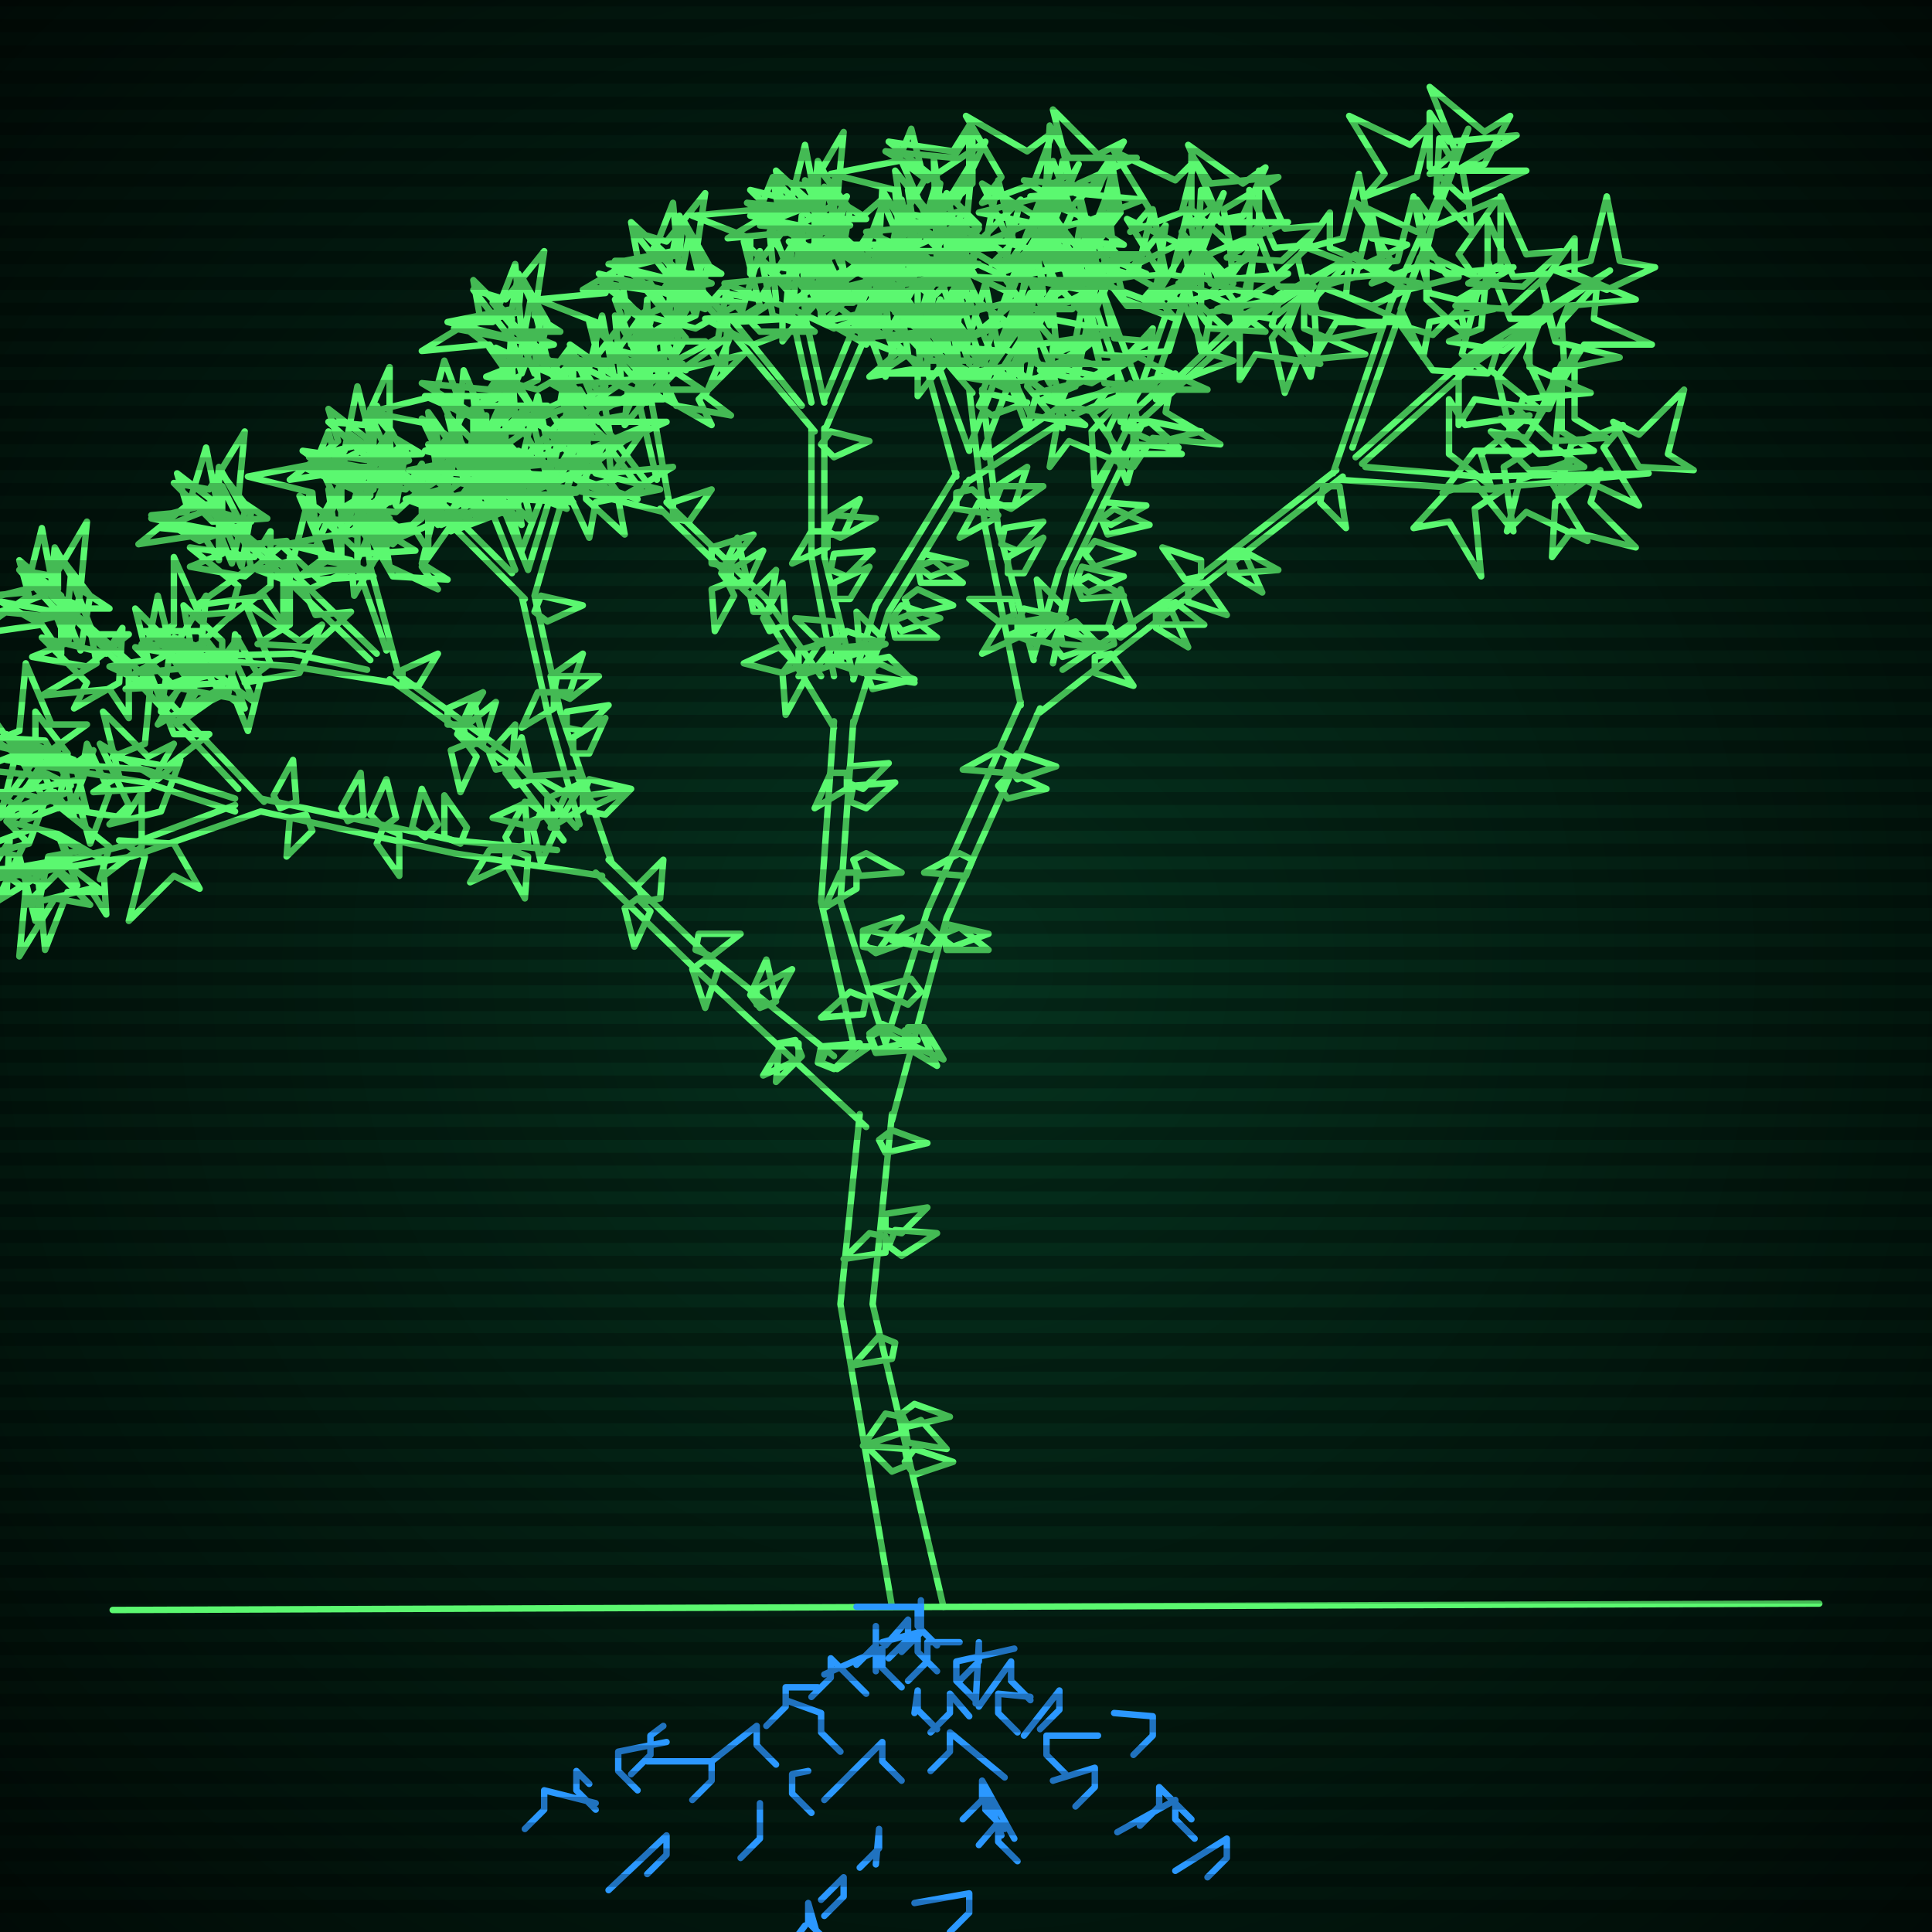
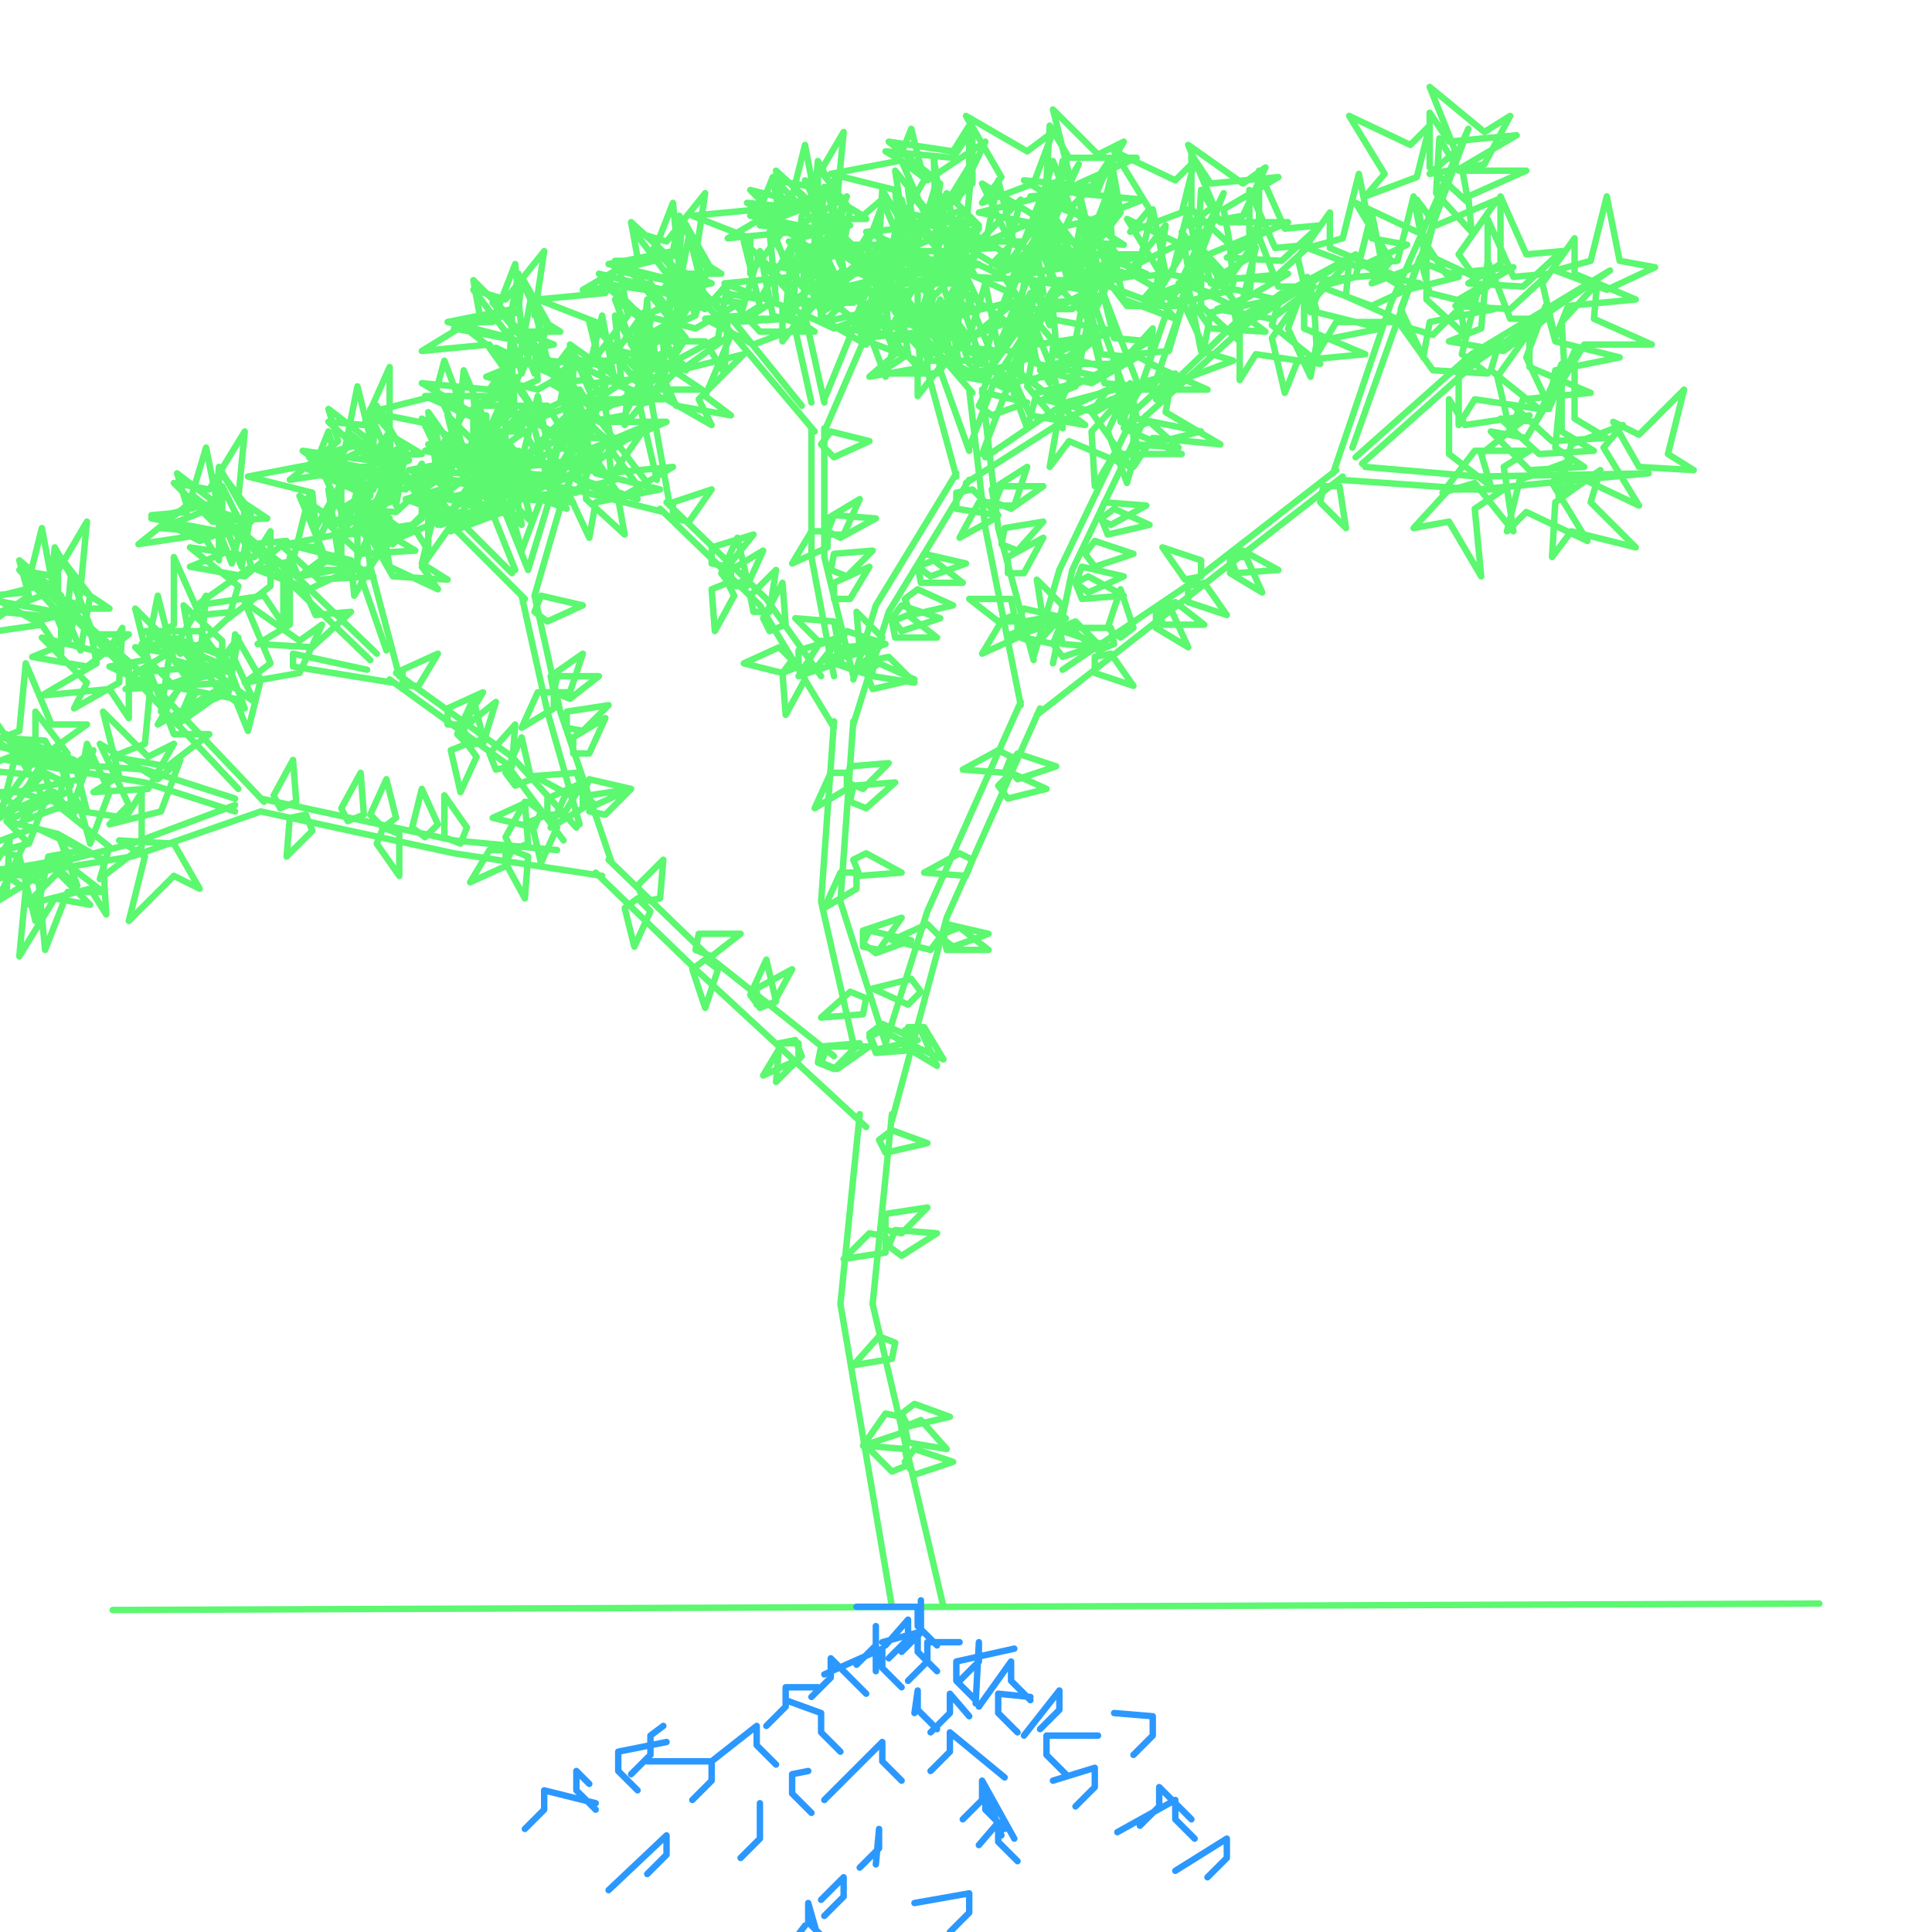
<svg xmlns="http://www.w3.org/2000/svg" width="600" height="600">
  <style>
                @keyframes glow {0 % {opacity: 0.6;}
                3% {opacity: 0.9;} 30% {opacity: 0.6} 70% {opacity: 0.9}}
    
                .flicker {
                animation: glow 3s linear infinite alternate;
                animation-duration: 1.8s;
                animation-delay: 2.2s;
            }
    
    
            </style>
  <defs>
    <radialGradient id="screenGradient" r="100%">
      <stop offset="0%" stop-color="#05321e" />
      <stop offset="90%" stop-color="black" />
    </radialGradient>
  </defs>
-   <rect fill="black" width="600" height="600" />
-   <rect className="flicker" fill="url(#screenGradient)" width="600" height="600" />
  <path id="ground-path" className="flicker" style="fill: none;stroke: #5bf870;stroke-width:2px;stroke-linecap:round;stroke-linejoin:round;stroke-miterlimit:4;stroke-dasharray:none" d="M 35 500 L 565 498 " />
-   <path id="branch-path" className="flicker" style="fill: none;stroke: #5bf870;stroke-width:2px;stroke-linecap:round;stroke-linejoin:round;stroke-miterlimit:4;stroke-dasharray:none" d="M 277 499 L 261 405 L 267 346 M 277 346 L 271 405 L 293 499 M 269 350 L 216 301 L 185 271 M 189 267 L 220 297 L 259 328 M 187 272 L 141 265 L 81 252 M 81 248 L 141 261 L 173 264 M 81 252 L 41 266 L -2 273 L 41 262 L 73 250 M 73 252 L 45 243 L 2 236 L 45 239 L 73 248 M 74 245 L 42 211 L 8 177 L 44 209 L 82 249 M 175 261 L 157 237 L 121 211 M 123 209 L 159 235 L 179 257 M 122 212 L 91 207 L 54 204 L 91 203 L 114 208 M 115 205 L 88 179 L 60 154 L 90 177 L 117 203 M 120 202 L 111 176 L 111 145 L 115 176 L 124 210 M 180 256 L 170 221 L 162 185 M 166 185 L 174 221 L 190 268 M 163 186 L 134 157 L 109 135 L 136 155 L 159 178 M 160 177 L 150 152 L 147 123 L 154 152 L 164 177 M 164 177 L 171 154 L 187 123 L 175 154 L 166 185 M 265 324 L 255 280 L 259 224 M 265 224 L 261 280 L 275 324 M 259 226 L 236 188 L 205 158 M 207 156 L 238 186 L 255 210 M 206 159 L 178 152 L 143 146 L 178 148 L 198 155 M 199 152 L 177 123 L 153 94 L 179 121 L 201 150 M 204 149 L 198 123 L 201 93 L 202 123 L 208 157 M 259 210 L 252 173 L 252 133 M 256 133 L 256 173 L 265 210 M 253 134 L 226 102 L 203 77 L 228 100 L 249 126 M 252 125 L 246 98 L 249 67 L 250 98 L 256 125 M 256 124 L 265 102 L 284 72 L 269 104 L 256 134 M 265 211 L 272 188 L 297 147 M 301 149 L 276 190 L 265 225 M 297 148 L 288 115 L 288 85 L 292 115 L 301 140 M 301 139 L 309 118 L 327 90 L 313 120 L 305 141 M 306 142 L 331 125 L 365 116 L 333 129 L 300 150 M 275 324 L 288 283 L 317 218 M 323 220 L 294 285 L 277 348 M 317 219 L 306 164 L 301 121 M 305 121 L 310 164 L 321 205 M 302 122 L 272 87 L 247 59 L 274 85 L 298 114 M 301 113 L 291 83 L 290 49 L 295 83 L 305 113 M 305 112 L 315 85 L 335 51 L 319 87 L 305 122 M 321 204 L 329 177 L 352 129 M 356 129 L 333 177 L 327 206 M 352 129 L 339 92 L 335 59 L 343 92 L 354 121 M 354 121 L 363 95 L 380 60 L 367 95 L 358 121 M 359 124 L 386 98 L 421 79 L 388 100 L 355 130 M 330 208 L 370 181 L 415 146 M 417 148 L 372 183 L 322 222 M 414 147 L 432 94 L 456 40 L 436 94 L 420 139 M 421 142 L 457 110 L 500 84 L 459 112 L 423 144 M 424 145 L 459 148 L 512 147 L 459 152 L 416 149 " />
+   <path id="branch-path" className="flicker" style="fill: none;stroke: #5bf870;stroke-width:2px;stroke-linecap:round;stroke-linejoin:round;stroke-miterlimit:4;stroke-dasharray:none" d="M 277 499 L 261 405 L 267 346 M 277 346 L 271 405 L 293 499 M 269 350 L 216 301 L 185 271 M 189 267 L 220 297 L 259 328 M 187 272 L 141 265 L 81 252 M 81 248 L 141 261 L 173 264 M 81 252 L 41 266 L -2 273 L 41 262 L 73 250 M 73 252 L 45 243 L 2 236 L 45 239 L 73 248 M 74 245 L 42 211 L 8 177 L 44 209 L 82 249 M 175 261 L 157 237 L 121 211 M 123 209 L 159 235 L 179 257 M 122 212 L 91 207 L 91 203 L 114 208 M 115 205 L 88 179 L 60 154 L 90 177 L 117 203 M 120 202 L 111 176 L 111 145 L 115 176 L 124 210 M 180 256 L 170 221 L 162 185 M 166 185 L 174 221 L 190 268 M 163 186 L 134 157 L 109 135 L 136 155 L 159 178 M 160 177 L 150 152 L 147 123 L 154 152 L 164 177 M 164 177 L 171 154 L 187 123 L 175 154 L 166 185 M 265 324 L 255 280 L 259 224 M 265 224 L 261 280 L 275 324 M 259 226 L 236 188 L 205 158 M 207 156 L 238 186 L 255 210 M 206 159 L 178 152 L 143 146 L 178 148 L 198 155 M 199 152 L 177 123 L 153 94 L 179 121 L 201 150 M 204 149 L 198 123 L 201 93 L 202 123 L 208 157 M 259 210 L 252 173 L 252 133 M 256 133 L 256 173 L 265 210 M 253 134 L 226 102 L 203 77 L 228 100 L 249 126 M 252 125 L 246 98 L 249 67 L 250 98 L 256 125 M 256 124 L 265 102 L 284 72 L 269 104 L 256 134 M 265 211 L 272 188 L 297 147 M 301 149 L 276 190 L 265 225 M 297 148 L 288 115 L 288 85 L 292 115 L 301 140 M 301 139 L 309 118 L 327 90 L 313 120 L 305 141 M 306 142 L 331 125 L 365 116 L 333 129 L 300 150 M 275 324 L 288 283 L 317 218 M 323 220 L 294 285 L 277 348 M 317 219 L 306 164 L 301 121 M 305 121 L 310 164 L 321 205 M 302 122 L 272 87 L 247 59 L 274 85 L 298 114 M 301 113 L 291 83 L 290 49 L 295 83 L 305 113 M 305 112 L 315 85 L 335 51 L 319 87 L 305 122 M 321 204 L 329 177 L 352 129 M 356 129 L 333 177 L 327 206 M 352 129 L 339 92 L 335 59 L 343 92 L 354 121 M 354 121 L 363 95 L 380 60 L 367 95 L 358 121 M 359 124 L 386 98 L 421 79 L 388 100 L 355 130 M 330 208 L 370 181 L 415 146 M 417 148 L 372 183 L 322 222 M 414 147 L 432 94 L 456 40 L 436 94 L 420 139 M 421 142 L 457 110 L 500 84 L 459 112 L 423 144 M 424 145 L 459 148 L 512 147 L 459 152 L 416 149 " />
  <path id="leaf-path" className="flicker" style="fill: none;stroke: #5bf870;stroke-width:2px;stroke-linecap:round;stroke-linejoin:round;stroke-miterlimit:4;stroke-dasharray:none" d="M 282 455 L 277 457 L 269 449 L 281 450 L 282 455 M 273 354 L 277 351 L 288 355 L 275 358 L 273 354 M 275 382 L 275 377 L 288 375 L 280 383 L 275 382 M 280 440 L 280 445 L 268 449 L 275 439 L 280 440 M 281 454 L 284 450 L 296 454 L 284 458 L 281 454 M 276 387 L 278 382 L 291 383 L 280 390 L 276 387 M 278 417 L 277 422 L 265 424 L 273 415 L 278 417 M 280 439 L 284 436 L 295 440 L 282 443 L 280 439 M 275 384 L 275 389 L 262 391 L 270 383 L 275 384 M 281 443 L 286 441 L 294 450 L 282 448 L 281 443 M 248 324 L 248 329 L 237 334 L 243 324 L 248 324 M 216 295 L 217 290 L 230 290 L 221 297 L 216 295 M 200 280 L 198 275 L 206 267 L 205 279 L 200 280 M 236 313 L 233 309 L 238 298 L 241 311 L 236 313 M 247 323 L 249 328 L 241 336 L 242 324 L 247 323 M 235 312 L 235 307 L 246 301 L 240 312 L 235 312 M 219 298 L 223 301 L 219 313 L 215 301 L 219 298 M 255 330 L 257 325 L 270 325 L 260 332 L 255 330 M 198 279 L 202 283 L 197 294 L 194 282 L 198 279 M 254 330 L 255 325 L 267 324 L 259 332 L 254 330 M 95 253 L 97 258 L 89 266 L 90 254 L 95 253 M 108 255 L 106 251 L 112 240 L 113 253 L 108 255 M 119 257 L 124 259 L 124 272 L 117 262 L 119 257 M 159 264 L 157 260 L 163 249 L 164 262 L 159 264 M 119 257 L 115 253 L 120 242 L 123 254 L 119 257 M 132 260 L 128 257 L 131 245 L 136 256 L 132 260 M 143 262 L 138 260 L 138 247 L 145 257 L 143 262 M 159 264 L 164 266 L 163 279 L 157 268 L 159 264 M 157 264 L 157 269 L 146 274 L 152 264 L 157 264 M 87 251 L 85 247 L 91 236 L 92 249 L 87 251 M 54 262 L 62 276 L 54 272 L 40 286 L 45 266 L 37 261 L 54 262 M 18 259 L 24 275 L 17 269 L -1 280 L 8 261 L 2 255 L 18 259 M 9 262 L -7 266 L -1 260 L -10 241 L 8 252 L 15 246 L 9 262 M 16 269 L 28 281 L 17 279 L 6 297 L 8 276 L -1 270 L 16 269 M 32 267 L 33 284 L 28 276 L 8 281 L 22 267 L 18 259 L 32 267 M 2 278 L -12 286 L -8 278 L -22 264 L -2 269 L 3 261 L 2 278 M 11 257 L 26 264 L 15 266 L 11 286 L 6 266 L -5 263 L 11 257 M 50 252 L 34 256 L 40 250 L 31 231 L 49 242 L 56 236 L 50 252 M 19 267 L 32 277 L 21 277 L 14 295 L 12 274 L 2 270 L 19 267 M 44 263 L 31 273 L 34 263 L 19 251 L 39 254 L 44 246 L 44 263 M 21 234 L 18 251 L 14 241 L -7 239 L 11 232 L 11 221 L 21 234 M 13 235 L -4 231 L 6 227 L 8 206 L 16 225 L 27 225 L 13 235 M 20 237 L 23 254 L 17 246 L -2 254 L 10 237 L 5 230 L 20 237 M 34 246 L 28 262 L 25 251 L 5 246 L 25 242 L 27 231 L 34 246 M 7 246 L -11 246 L -2 240 L -5 219 L 7 236 L 18 233 L 7 246 M 14 230 L 22 244 L 14 240 L 0 254 L 5 234 L -3 229 L 14 230 M 52 238 L 35 235 L 45 231 L 47 210 L 54 228 L 65 228 L 52 238 M 23 236 L 27 252 L 21 246 L 2 255 L 13 237 L 7 230 L 23 236 M 46 245 L 29 246 L 37 241 L 32 221 L 46 235 L 54 231 L 46 245 M 23 249 L 7 255 L 13 247 L 2 228 L 21 239 L 29 233 L 23 249 M 17 189 L 6 177 L 17 179 L 27 162 L 25 183 L 34 189 L 17 189 M 25 184 L 21 200 L 17 190 L -4 186 L 16 181 L 17 170 L 25 184 M 37 212 L 23 220 L 27 212 L 13 198 L 33 203 L 38 195 L 37 212 M 11 193 L -3 185 L 8 184 L 13 164 L 17 185 L 27 189 L 11 193 M 19 185 L 19 203 L 13 194 L -8 197 L 9 185 L 6 174 L 19 185 M 54 213 L 42 201 L 53 203 L 64 185 L 62 206 L 71 212 L 54 213 M 28 185 L 25 202 L 21 192 L 0 190 L 18 183 L 18 172 L 28 185 M 49 214 L 34 207 L 45 205 L 49 185 L 54 205 L 65 208 L 49 214 M 27 207 L 10 204 L 20 200 L 22 179 L 29 197 L 40 197 L 27 207 M 40 206 L 40 223 L 34 214 L 13 216 L 30 206 L 28 195 L 40 206 M 139 225 L 139 220 L 150 215 L 144 225 L 139 225 M 145 231 L 148 235 L 143 246 L 140 233 L 145 231 M 170 253 L 170 248 L 181 243 L 175 253 L 170 253 M 145 231 L 144 226 L 154 218 L 150 231 L 145 231 M 154 239 L 152 234 L 160 225 L 159 238 L 154 239 M 160 244 L 157 240 L 162 229 L 165 242 L 160 244 M 170 253 L 173 257 L 168 268 L 165 255 L 170 253 M 168 252 L 166 257 L 153 254 L 164 249 L 168 252 M 125 213 L 125 208 L 136 203 L 130 213 L 125 213 M 146 232 L 142 228 L 147 217 L 150 229 L 146 232 M 69 199 L 69 216 L 63 207 L 42 209 L 59 199 L 57 188 L 69 199 M 61 201 L 44 200 L 54 194 L 54 173 L 62 191 L 73 190 L 61 201 M 70 204 L 76 220 L 68 214 L 49 225 L 60 206 L 54 198 L 70 204 M 81 211 L 77 227 L 73 217 L 52 213 L 72 208 L 73 197 L 81 211 M 56 213 L 39 214 L 47 209 L 42 189 L 56 203 L 64 199 L 56 213 M 62 196 L 72 209 L 62 206 L 50 221 L 53 201 L 45 196 L 62 196 M 97 201 L 80 200 L 90 194 L 90 173 L 98 191 L 109 190 L 97 201 M 72 203 L 79 218 L 72 213 L 55 225 L 63 206 L 55 200 L 72 203 M 93 209 L 76 212 L 84 206 L 76 187 L 93 199 L 100 194 L 93 209 M 71 215 L 56 222 L 61 215 L 49 198 L 68 206 L 74 198 L 71 215 M 66 162 L 54 150 L 65 152 L 76 134 L 74 155 L 83 161 L 66 162 M 76 159 L 72 175 L 68 165 L 47 161 L 67 156 L 68 145 L 76 159 M 84 182 L 71 192 L 74 182 L 59 170 L 79 173 L 84 165 L 84 182 M 62 168 L 47 160 L 58 159 L 64 139 L 68 159 L 78 162 L 62 168 M 68 157 L 68 174 L 63 166 L 43 169 L 58 157 L 55 147 L 68 157 M 99 180 L 87 169 L 98 170 L 106 152 L 106 173 L 116 179 L 99 180 M 78 159 L 75 176 L 71 166 L 50 164 L 68 157 L 68 146 L 78 159 M 96 183 L 80 177 L 91 174 L 96 154 L 100 174 L 111 176 L 96 183 M 76 179 L 59 176 L 69 172 L 69 151 L 78 169 L 89 168 L 76 179 M 88 176 L 88 194 L 82 185 L 61 188 L 78 176 L 75 165 L 88 176 M 121 152 L 108 163 L 111 152 L 94 140 L 115 143 L 121 134 L 121 152 M 114 177 L 97 177 L 105 172 L 102 152 L 114 167 L 124 164 L 114 177 M 107 161 L 100 146 L 107 151 L 124 139 L 116 158 L 124 164 L 107 161 M 106 150 L 98 164 L 97 153 L 77 148 L 98 144 L 102 134 L 106 150 M 121 176 L 118 159 L 124 167 L 143 159 L 131 176 L 136 183 L 121 176 M 122 152 L 111 164 L 112 153 L 94 145 L 115 145 L 121 135 L 122 152 M 122 179 L 114 165 L 122 169 L 136 155 L 131 175 L 139 180 L 122 179 M 112 172 L 100 161 L 111 162 L 119 144 L 119 165 L 129 171 L 112 172 M 118 171 L 110 185 L 109 174 L 89 169 L 110 165 L 114 155 L 118 171 M 110 176 L 93 179 L 101 173 L 93 154 L 110 166 L 117 161 L 110 176 M 172 215 L 172 220 L 162 226 L 167 215 L 172 215 M 181 247 L 183 242 L 196 245 L 185 250 L 181 247 M 172 215 L 173 210 L 186 210 L 177 217 L 172 215 M 176 226 L 176 221 L 189 219 L 181 227 L 176 226 M 178 234 L 178 229 L 188 223 L 183 234 L 178 234 M 181 246 L 181 251 L 171 257 L 176 246 L 181 246 M 181 245 L 177 247 L 166 241 L 179 240 L 181 245 M 166 190 L 168 185 L 181 188 L 170 193 L 166 190 M 172 215 L 171 210 L 181 203 L 177 215 L 172 215 M 183 252 L 183 247 L 196 245 L 188 253 L 183 252 M 114 142 L 102 131 L 113 132 L 121 114 L 121 135 L 131 141 L 114 142 M 125 140 L 121 156 L 117 146 L 96 142 L 116 137 L 117 126 L 125 140 M 131 161 L 118 171 L 121 161 L 106 149 L 126 152 L 131 144 L 131 161 M 111 149 L 96 142 L 107 140 L 111 120 L 116 140 L 127 143 L 111 149 M 115 137 L 115 154 L 110 146 L 90 149 L 105 137 L 102 127 L 115 137 M 144 157 L 132 146 L 143 147 L 151 129 L 151 150 L 161 156 L 144 157 M 126 140 L 123 157 L 119 147 L 98 147 L 116 138 L 115 127 L 126 140 M 142 161 L 126 155 L 137 152 L 142 132 L 146 152 L 157 154 L 142 161 M 123 159 L 106 158 L 116 152 L 116 131 L 124 149 L 135 148 L 123 159 M 133 154 L 133 171 L 128 163 L 108 166 L 123 154 L 120 144 L 133 154 M 158 129 L 146 140 L 148 129 L 131 119 L 152 121 L 158 112 L 158 129 M 153 154 L 136 155 L 144 149 L 139 129 L 153 143 L 163 140 L 153 154 M 144 139 L 137 124 L 144 129 L 161 117 L 153 136 L 161 142 L 144 139 M 144 128 L 137 143 L 135 132 L 115 128 L 135 123 L 138 112 L 144 128 M 160 152 L 156 136 L 162 142 L 181 133 L 170 151 L 176 158 L 160 152 M 160 130 L 149 142 L 150 131 L 132 123 L 153 123 L 159 113 L 160 130 M 161 155 L 151 141 L 161 144 L 175 130 L 170 150 L 178 156 L 161 155 M 150 150 L 138 139 L 149 140 L 157 122 L 157 143 L 167 149 L 150 150 M 156 148 L 148 162 L 147 151 L 127 146 L 148 142 L 152 132 L 156 148 M 150 152 L 133 156 L 140 149 L 131 130 L 149 142 L 157 136 L 150 152 M 175 153 L 161 145 L 172 144 L 177 124 L 181 145 L 191 149 L 175 153 M 179 138 L 180 121 L 186 131 L 207 131 L 189 139 L 190 150 L 179 138 M 175 127 L 159 133 L 165 126 L 154 108 L 173 117 L 179 111 L 175 127 M 176 152 L 182 136 L 185 147 L 205 152 L 185 156 L 183 167 L 176 152 M 194 129 L 177 132 L 185 126 L 177 107 L 194 119 L 201 114 L 194 129 M 182 155 L 182 138 L 188 147 L 209 145 L 192 155 L 194 166 L 182 155 M 179 149 L 176 132 L 182 140 L 201 132 L 189 149 L 194 156 L 179 149 M 180 147 L 164 153 L 170 146 L 159 128 L 178 137 L 184 131 L 180 147 M 167 152 L 151 146 L 162 143 L 167 123 L 171 143 L 182 145 L 167 152 M 178 127 L 178 110 L 184 119 L 205 117 L 188 127 L 190 138 L 178 127 M 265 267 L 269 265 L 280 271 L 267 272 L 265 267 M 263 243 L 264 238 L 276 237 L 268 245 L 263 243 M 268 294 L 268 289 L 280 285 L 273 295 L 268 294 M 269 310 L 268 315 L 255 316 L 264 308 L 269 310 M 268 293 L 270 289 L 283 292 L 272 296 L 268 293 M 266 271 L 266 276 L 256 282 L 261 271 L 266 271 M 270 322 L 274 320 L 285 326 L 272 327 L 270 322 M 263 240 L 263 245 L 253 251 L 258 240 L 263 240 M 270 321 L 274 318 L 285 323 L 272 326 L 270 321 M 264 249 L 265 244 L 278 243 L 269 251 L 264 249 M 221 175 L 221 170 L 234 166 L 226 176 L 221 175 M 226 181 L 228 185 L 222 196 L 221 183 L 226 181 M 248 207 L 248 202 L 261 198 L 253 208 L 248 207 M 227 182 L 227 177 L 237 171 L 232 182 L 227 182 M 234 190 L 233 185 L 241 177 L 239 190 L 234 190 M 239 196 L 237 192 L 243 181 L 244 194 L 239 196 M 248 207 L 250 211 L 244 222 L 243 209 L 248 207 M 246 205 L 243 209 L 231 206 L 242 201 L 246 205 M 209 161 L 209 156 L 221 152 L 214 162 L 209 161 M 227 182 L 224 178 L 229 167 L 232 180 L 227 182 M 157 143 L 154 160 L 150 150 L 129 148 L 147 141 L 147 130 L 157 143 M 149 144 L 132 140 L 142 136 L 144 115 L 152 134 L 163 134 L 149 144 M 159 146 L 162 163 L 156 155 L 137 163 L 149 146 L 144 139 L 159 146 M 168 155 L 162 171 L 159 160 L 139 155 L 159 151 L 161 140 L 168 155 M 145 155 L 127 155 L 136 149 L 133 128 L 145 145 L 156 142 L 145 155 M 150 139 L 158 153 L 150 149 L 136 163 L 141 143 L 133 138 L 150 139 M 182 146 L 165 143 L 175 139 L 177 118 L 184 136 L 195 136 L 182 146 M 161 146 L 165 162 L 159 156 L 140 165 L 151 147 L 145 140 L 161 146 M 179 153 L 162 154 L 170 149 L 165 129 L 179 143 L 187 139 L 179 153 M 159 158 L 143 164 L 149 156 L 138 137 L 157 148 L 165 142 L 159 158 M 157 103 L 147 90 L 157 93 L 169 78 L 166 98 L 174 103 L 157 103 M 168 100 L 162 116 L 159 105 L 139 100 L 159 96 L 161 85 L 168 100 M 174 125 L 159 132 L 164 125 L 152 108 L 171 116 L 177 108 L 174 125 M 155 110 L 142 100 L 153 100 L 160 82 L 162 103 L 172 107 L 155 110 M 159 99 L 158 116 L 152 107 L 131 109 L 149 98 L 147 87 L 159 99 M 188 124 L 177 111 L 188 114 L 200 97 L 197 118 L 206 124 L 188 124 M 170 100 L 166 116 L 162 106 L 141 102 L 161 97 L 162 86 L 170 100 M 185 127 L 171 119 L 182 118 L 187 98 L 191 119 L 201 123 L 185 127 M 167 121 L 151 117 L 161 113 L 165 92 L 170 112 L 181 113 L 167 121 M 177 119 L 176 136 L 170 126 L 149 126 L 167 118 L 166 107 L 177 119 M 210 99 L 196 107 L 200 99 L 186 85 L 206 90 L 211 82 L 210 99 M 201 125 L 184 125 L 193 119 L 191 98 L 201 115 L 212 113 L 201 125 M 197 109 L 191 93 L 199 99 L 218 88 L 207 107 L 213 115 L 197 109 M 195 98 L 185 111 L 185 100 L 167 93 L 188 91 L 192 81 L 195 98 M 207 124 L 206 107 L 211 115 L 231 110 L 217 124 L 221 132 L 207 124 M 212 100 L 199 110 L 202 100 L 187 88 L 207 91 L 212 83 L 212 100 M 210 126 L 203 111 L 210 116 L 227 104 L 219 123 L 227 129 L 210 126 M 200 121 L 189 108 L 200 111 L 212 94 L 209 115 L 218 121 L 200 121 M 205 119 L 194 132 L 195 121 L 177 112 L 198 112 L 202 102 L 205 119 M 197 124 L 180 125 L 188 120 L 183 100 L 197 114 L 205 110 L 197 124 M 257 165 L 257 170 L 246 175 L 252 165 L 257 165 M 260 200 L 263 196 L 275 200 L 263 204 L 260 200 M 257 165 L 259 160 L 272 161 L 261 167 L 257 165 M 258 177 L 259 172 L 271 171 L 263 179 L 258 177 M 259 186 L 259 181 L 270 176 L 264 186 L 259 186 M 260 200 L 260 206 L 248 210 L 255 199 L 260 200 M 260 198 L 255 200 L 247 192 L 259 193 L 260 198 M 255 138 L 258 134 L 270 137 L 259 142 L 255 138 M 257 166 L 257 161 L 267 155 L 262 166 L 257 166 M 261 206 L 262 201 L 274 200 L 266 208 L 261 206 M 207 85 L 197 72 L 207 75 L 219 60 L 216 80 L 224 85 L 207 85 M 218 82 L 212 98 L 209 87 L 189 82 L 209 78 L 211 67 L 218 82 M 223 105 L 208 113 L 213 105 L 199 88 L 219 96 L 226 88 L 223 105 M 204 91 L 191 81 L 202 81 L 209 63 L 211 84 L 221 88 L 204 91 M 208 80 L 208 97 L 202 88 L 181 90 L 198 80 L 196 69 L 208 80 M 236 103 L 225 91 L 236 93 L 246 76 L 244 97 L 253 103 L 236 103 M 220 82 L 216 98 L 212 88 L 191 84 L 211 79 L 212 68 L 220 82 M 234 107 L 219 99 L 230 98 L 236 78 L 240 98 L 250 101 L 234 107 M 216 102 L 200 98 L 210 94 L 214 73 L 219 93 L 230 94 L 216 102 M 226 99 L 225 116 L 219 106 L 198 106 L 216 98 L 215 87 L 226 99 M 258 73 L 244 83 L 247 73 L 233 59 L 253 64 L 259 56 L 258 73 M 249 99 L 232 99 L 241 93 L 239 72 L 249 89 L 260 87 L 249 99 M 244 82 L 238 66 L 245 72 L 263 61 L 254 80 L 260 86 L 244 82 M 243 72 L 233 85 L 233 74 L 215 67 L 236 65 L 240 55 L 243 72 M 255 99 L 254 82 L 259 90 L 279 85 L 265 99 L 269 107 L 255 99 M 259 73 L 247 84 L 249 73 L 232 63 L 253 65 L 259 56 L 259 73 M 257 101 L 250 86 L 257 91 L 274 79 L 266 98 L 274 104 L 257 101 M 248 94 L 237 82 L 248 84 L 258 67 L 256 88 L 265 94 L 248 94 M 253 93 L 243 106 L 243 95 L 225 88 L 246 86 L 250 76 L 253 93 M 245 99 L 228 100 L 236 95 L 231 75 L 245 89 L 253 85 L 245 99 M 269 102 L 256 92 L 267 92 L 274 74 L 276 95 L 286 99 L 269 102 M 275 87 L 279 70 L 283 80 L 304 82 L 285 90 L 285 101 L 275 87 M 269 77 L 253 81 L 259 75 L 250 56 L 268 67 L 275 61 L 269 77 M 269 101 L 276 86 L 278 97 L 298 101 L 278 106 L 275 117 L 269 101 M 290 78 L 273 78 L 281 73 L 278 53 L 290 68 L 300 65 L 290 78 M 275 103 L 276 86 L 282 96 L 303 96 L 285 104 L 286 115 L 275 103 M 273 98 L 272 81 L 278 89 L 298 84 L 284 98 L 287 108 L 273 98 M 273 96 L 256 100 L 263 93 L 254 74 L 272 86 L 280 80 L 273 96 M 259 102 L 244 95 L 255 93 L 259 73 L 264 93 L 275 96 L 259 102 M 273 76 L 274 59 L 280 69 L 301 69 L 283 77 L 284 88 L 273 76 M 271 205 L 276 204 L 284 212 L 271 210 L 271 205 M 285 176 L 290 174 L 299 181 L 286 181 L 285 176 M 281 186 L 285 183 L 296 188 L 283 191 L 281 186 M 277 192 L 280 188 L 292 192 L 280 196 L 277 192 M 271 205 L 268 209 L 256 205 L 268 201 L 271 205 M 272 203 L 267 202 L 266 190 L 274 198 L 272 203 M 297 153 L 302 152 L 310 160 L 297 158 L 297 153 M 285 176 L 287 172 L 300 175 L 289 179 L 285 176 M 269 209 L 273 206 L 284 211 L 271 214 L 269 209 M 277 193 L 282 191 L 291 198 L 278 198 L 277 193 M 298 91 L 285 101 L 288 91 L 273 79 L 293 82 L 298 74 L 298 91 M 291 116 L 273 116 L 282 110 L 279 89 L 291 106 L 302 103 L 291 116 M 284 100 L 278 84 L 285 90 L 303 79 L 294 98 L 300 104 L 284 100 M 284 89 L 276 103 L 275 92 L 255 87 L 276 83 L 280 73 L 284 89 M 298 114 L 295 97 L 301 105 L 320 97 L 308 114 L 313 121 L 298 114 M 300 91 L 288 102 L 290 91 L 273 81 L 294 83 L 300 74 L 300 91 M 299 117 L 291 102 L 299 107 L 316 93 L 308 113 L 316 120 L 299 117 M 289 112 L 278 100 L 289 102 L 299 85 L 297 106 L 306 112 L 289 112 M 295 110 L 285 123 L 285 112 L 267 105 L 288 103 L 292 93 L 295 110 M 287 114 L 270 117 L 278 110 L 270 90 L 287 104 L 295 99 L 287 114 M 313 119 L 300 108 L 311 109 L 320 91 L 320 112 L 330 116 L 313 119 M 318 105 L 322 89 L 326 99 L 347 103 L 327 108 L 326 119 L 318 105 M 313 94 L 297 98 L 303 92 L 294 73 L 312 84 L 319 78 L 313 94 M 313 117 L 320 102 L 322 113 L 342 117 L 322 122 L 319 133 L 313 117 M 333 96 L 316 96 L 324 91 L 321 71 L 333 86 L 343 83 L 333 96 M 319 120 L 322 103 L 326 113 L 347 113 L 329 122 L 330 133 L 319 120 M 317 116 L 317 99 L 322 107 L 342 104 L 327 116 L 330 126 L 317 116 M 317 113 L 300 116 L 308 110 L 300 91 L 317 103 L 324 98 L 317 113 M 304 117 L 289 109 L 300 108 L 306 88 L 310 108 L 320 111 L 304 117 M 317 94 L 320 77 L 324 87 L 345 87 L 327 96 L 328 107 L 317 94 M 352 128 L 364 117 L 362 128 L 379 138 L 358 136 L 352 145 L 352 128 M 343 114 L 327 110 L 337 106 L 341 85 L 346 105 L 357 106 L 343 114 M 329 128 L 344 121 L 339 128 L 351 145 L 332 137 L 326 145 L 329 128 M 367 118 L 352 110 L 363 109 L 369 89 L 373 109 L 383 112 L 367 118 M 339 134 L 350 122 L 349 133 L 367 141 L 346 141 L 340 151 L 339 134 M 344 134 L 351 119 L 353 130 L 373 134 L 353 139 L 350 150 L 344 134 M 340 128 L 324 124 L 334 120 L 338 99 L 343 119 L 354 120 L 340 128 M 320 129 L 313 114 L 320 119 L 337 107 L 329 126 L 337 132 L 320 129 M 347 114 L 358 102 L 357 113 L 375 121 L 354 121 L 348 131 L 347 114 M 339 119 L 323 115 L 333 111 L 337 90 L 342 110 L 353 111 L 339 119 M 313 238 L 316 234 L 328 238 L 316 242 L 313 238 M 292 291 L 294 287 L 307 290 L 296 294 L 292 291 M 286 308 L 282 312 L 271 307 L 283 304 L 286 308 M 293 290 L 298 288 L 307 295 L 294 295 L 293 290 M 302 267 L 300 272 L 287 271 L 298 265 L 302 267 M 281 320 L 286 320 L 291 331 L 281 325 L 281 320 M 314 235 L 312 240 L 299 239 L 310 233 L 314 235 M 282 319 L 287 319 L 293 329 L 282 324 L 282 319 M 310 244 L 314 240 L 325 245 L 313 248 L 310 244 M 292 291 L 289 295 L 277 292 L 288 287 L 292 291 M 309 156 L 309 161 L 298 167 L 304 156 L 309 156 M 316 193 L 318 189 L 331 192 L 320 196 L 316 193 M 309 156 L 311 151 L 324 151 L 314 158 L 309 156 M 311 169 L 312 164 L 324 162 L 316 171 L 311 169 M 313 178 L 313 173 L 324 167 L 318 178 L 313 178 M 316 193 L 316 198 L 305 203 L 311 193 L 316 193 M 315 191 L 310 193 L 301 186 L 314 186 L 315 191 M 304 126 L 306 122 L 319 125 L 308 129 L 304 126 M 309 157 L 308 152 L 319 145 L 315 157 L 309 157 M 317 198 L 318 193 L 330 191 L 322 200 L 317 198 M 252 68 L 241 56 L 252 58 L 262 41 L 260 62 L 269 68 L 252 68 M 262 65 L 256 81 L 253 71 L 233 67 L 253 61 L 254 50 L 262 65 M 269 89 L 255 97 L 259 89 L 245 75 L 265 80 L 270 72 L 269 89 M 248 74 L 234 66 L 245 65 L 250 45 L 254 66 L 264 70 L 248 74 M 253 64 L 253 81 L 247 72 L 226 74 L 243 64 L 241 53 L 253 64 M 283 88 L 272 76 L 283 78 L 293 61 L 291 82 L 300 88 L 283 88 M 264 65 L 261 82 L 257 72 L 236 70 L 254 63 L 254 52 L 264 65 M 280 91 L 265 84 L 276 82 L 280 62 L 285 82 L 296 85 L 280 91 M 261 86 L 244 83 L 254 79 L 256 58 L 263 76 L 274 76 L 261 86 M 272 84 L 272 101 L 266 92 L 245 94 L 262 84 L 260 73 L 272 84 M 301 56 L 288 66 L 291 56 L 276 44 L 296 47 L 301 39 L 301 56 M 294 84 L 277 84 L 285 79 L 282 59 L 294 74 L 304 71 L 294 84 M 287 66 L 280 50 L 288 56 L 306 44 L 297 63 L 304 70 L 287 66 M 287 56 L 279 70 L 278 59 L 258 54 L 279 50 L 283 40 L 287 56 M 301 85 L 298 68 L 304 76 L 323 68 L 311 85 L 316 92 L 301 85 M 302 57 L 290 68 L 292 57 L 275 47 L 296 49 L 302 40 L 302 57 M 303 86 L 295 72 L 303 76 L 317 62 L 312 82 L 320 87 L 303 86 M 292 78 L 280 66 L 291 68 L 302 50 L 300 71 L 309 77 L 292 78 M 298 77 L 288 91 L 288 80 L 269 72 L 290 70 L 294 60 L 298 77 M 291 84 L 274 87 L 282 81 L 274 62 L 291 74 L 298 69 L 291 84 M 320 85 L 307 75 L 318 75 L 325 57 L 327 78 L 337 82 L 320 85 M 327 67 L 330 50 L 334 60 L 355 62 L 337 69 L 337 80 L 327 67 M 321 57 L 305 63 L 311 55 L 300 36 L 319 47 L 327 41 L 321 57 M 319 85 L 326 69 L 328 80 L 349 85 L 328 90 L 326 101 L 319 85 M 341 58 L 324 59 L 332 54 L 327 34 L 341 48 L 349 44 L 341 58 M 326 86 L 327 69 L 333 79 L 354 79 L 336 87 L 337 98 L 326 86 M 324 80 L 323 63 L 328 71 L 348 66 L 334 80 L 338 88 L 324 80 M 324 78 L 308 82 L 314 76 L 305 57 L 323 68 L 330 62 L 324 78 M 310 85 L 295 78 L 306 76 L 310 56 L 315 76 L 326 79 L 310 85 M 325 56 L 326 39 L 332 49 L 353 49 L 335 57 L 336 68 L 325 56 M 329 195 L 334 193 L 342 201 L 330 200 L 329 195 M 342 161 L 346 158 L 357 163 L 344 166 L 342 161 M 337 172 L 340 168 L 352 172 L 340 176 L 337 172 M 334 181 L 336 176 L 349 179 L 338 184 L 334 181 M 329 195 L 327 200 L 314 197 L 325 192 L 329 195 M 329 193 L 324 193 L 322 180 L 330 188 L 329 193 M 352 133 L 357 131 L 366 139 L 353 138 L 352 133 M 341 161 L 343 156 L 356 157 L 345 163 L 341 161 M 327 200 L 330 196 L 342 200 L 330 204 L 327 200 M 334 181 L 338 179 L 349 185 L 336 186 L 334 181 M 346 66 L 334 78 L 336 67 L 318 56 L 339 58 L 345 49 L 346 66 M 341 93 L 324 94 L 332 89 L 327 69 L 341 83 L 349 79 L 341 93 M 332 75 L 324 61 L 332 65 L 346 51 L 341 71 L 349 76 L 332 75 M 333 66 L 326 81 L 324 70 L 304 66 L 324 61 L 327 50 L 333 66 M 349 93 L 345 77 L 351 83 L 370 74 L 359 92 L 365 99 L 349 93 M 348 66 L 338 79 L 338 68 L 320 61 L 341 59 L 345 49 L 348 66 M 350 95 L 340 82 L 350 85 L 362 70 L 359 90 L 367 95 L 350 95 M 339 88 L 326 78 L 337 78 L 344 60 L 346 81 L 356 85 L 339 88 M 345 86 L 338 101 L 336 90 L 316 86 L 336 81 L 339 70 L 345 86 M 339 92 L 323 96 L 329 90 L 320 71 L 338 82 L 345 76 L 339 92 M 367 94 L 353 86 L 364 85 L 369 65 L 373 86 L 383 90 L 367 94 M 372 76 L 373 59 L 379 69 L 400 69 L 382 77 L 383 88 L 372 76 M 367 66 L 351 72 L 357 65 L 346 47 L 365 56 L 371 50 L 367 66 M 367 93 L 373 77 L 376 88 L 396 93 L 376 97 L 374 108 L 367 93 M 386 67 L 369 70 L 377 64 L 369 45 L 386 57 L 393 52 L 386 67 M 373 95 L 373 78 L 379 87 L 400 85 L 383 95 L 385 106 L 373 95 M 370 89 L 367 72 L 373 80 L 392 72 L 380 89 L 385 96 L 370 89 M 371 87 L 355 93 L 361 86 L 350 68 L 369 77 L 375 71 L 371 87 M 358 94 L 342 88 L 353 85 L 358 65 L 362 85 L 373 87 L 358 94 M 370 65 L 370 48 L 376 57 L 397 55 L 380 65 L 382 76 L 370 65 M 408 93 L 419 81 L 418 92 L 436 100 L 415 100 L 409 110 L 408 93 M 398 81 L 381 80 L 391 74 L 391 53 L 399 71 L 410 70 L 398 81 M 385 101 L 398 91 L 395 101 L 410 113 L 390 110 L 385 118 L 385 101 M 422 83 L 406 77 L 417 74 L 422 54 L 426 74 L 437 76 L 422 83 M 395 105 L 405 91 L 405 102 L 424 110 L 403 112 L 399 122 L 395 105 M 400 102 L 406 86 L 409 97 L 429 102 L 409 106 L 407 117 L 400 102 M 395 99 L 378 96 L 388 92 L 390 71 L 397 89 L 408 89 L 395 99 M 376 102 L 366 88 L 376 91 L 390 77 L 385 97 L 393 103 L 376 102 M 403 80 L 413 66 L 413 77 L 432 85 L 411 87 L 407 97 L 403 80 M 395 87 L 378 86 L 388 80 L 388 59 L 396 77 L 407 76 L 395 87 M 382 173 L 387 173 L 392 184 L 382 178 L 382 173 M 369 182 L 374 181 L 381 191 L 369 187 L 369 182 M 360 189 L 365 187 L 374 194 L 361 194 L 360 189 M 346 200 L 341 202 L 332 195 L 345 195 L 346 200 M 348 198 L 344 195 L 348 183 L 352 195 L 348 198 M 411 151 L 416 151 L 418 164 L 410 156 L 411 151 M 382 173 L 386 171 L 397 177 L 384 178 L 382 173 M 340 204 L 345 203 L 352 213 L 340 209 L 340 204 M 359 190 L 364 190 L 369 201 L 359 195 L 359 190 M 373 179 L 368 180 L 361 170 L 373 174 L 373 179 M 437 90 L 423 82 L 434 81 L 439 61 L 443 82 L 453 86 L 437 90 M 446 60 L 447 43 L 453 53 L 474 53 L 456 61 L 457 72 L 446 60 M 440 55 L 424 61 L 430 54 L 419 36 L 438 45 L 444 39 L 440 55 M 435 96 L 441 80 L 444 91 L 464 96 L 444 100 L 442 111 L 435 96 M 461 51 L 444 54 L 452 47 L 444 27 L 461 41 L 469 36 L 461 51 M 443 93 L 443 76 L 449 85 L 470 83 L 453 93 L 455 104 L 443 93 M 443 79 L 440 62 L 446 70 L 465 62 L 453 79 L 458 86 L 443 79 M 442 82 L 426 88 L 432 81 L 421 63 L 440 72 L 446 66 L 442 82 M 426 95 L 410 89 L 421 86 L 426 66 L 430 86 L 441 88 L 426 95 M 444 52 L 444 35 L 450 44 L 471 42 L 454 52 L 456 63 L 444 52 M 485 100 L 496 88 L 495 99 L 513 107 L 492 107 L 486 117 L 485 100 M 473 89 L 456 88 L 466 82 L 466 61 L 474 79 L 485 78 L 473 89 M 453 115 L 466 105 L 463 115 L 478 127 L 458 124 L 453 132 L 453 115 M 499 90 L 483 84 L 494 81 L 499 61 L 503 81 L 514 83 L 499 90 M 465 117 L 475 103 L 475 114 L 494 122 L 473 124 L 469 134 L 465 117 M 474 111 L 480 95 L 483 106 L 503 111 L 483 115 L 481 126 L 474 111 M 467 109 L 450 106 L 460 102 L 462 81 L 469 99 L 480 99 L 467 109 M 445 115 L 435 101 L 445 104 L 459 90 L 454 110 L 462 116 L 445 115 M 479 88 L 489 74 L 489 85 L 508 93 L 487 95 L 483 105 L 479 88 M 469 96 L 452 95 L 462 89 L 462 68 L 470 86 L 481 85 L 469 96 M 482 137 L 470 126 L 481 127 L 489 109 L 489 130 L 499 136 L 482 137 M 458 140 L 475 140 L 467 145 L 470 165 L 458 150 L 448 153 L 458 140 M 509 145 L 501 131 L 509 135 L 523 121 L 518 141 L 526 146 L 509 145 M 472 149 L 488 143 L 482 150 L 493 168 L 474 159 L 468 165 L 472 149 M 483 156 L 497 146 L 494 156 L 508 170 L 488 165 L 482 173 L 483 156 M 475 146 L 463 134 L 474 136 L 485 118 L 483 139 L 492 145 L 475 146 M 450 141 L 450 124 L 455 132 L 475 129 L 460 141 L 463 151 L 450 141 M 488 138 L 504 132 L 498 139 L 509 157 L 490 148 L 484 154 L 488 138 M 478 141 L 466 130 L 477 131 L 485 113 L 485 134 L 495 140 L 478 141 M 450 152 L 467 152 L 458 158 L 460 179 L 450 162 L 439 164 L 450 152 " />
  <path id="root-path" className="flicker" style="fill: none;stroke: #2b98ff;stroke-width:2px;stroke-linecap:round;stroke-linejoin:round;stroke-miterlimit:4;stroke-dasharray:none" d="M 266 499 L 285 499 L 285 505 L 291 511 M 286 497 L 286 501 L 286 507 L 280 513 M 275 511 L 282 503 L 282 509 L 276 515 M 274 510 L 285 507 L 285 513 L 291 519 M 298 510 L 288 510 L 288 516 L 282 522 M 272 519 L 272 505 L 272 511 L 266 517 M 256 520 L 274 512 L 274 518 L 280 524 M 315 512 L 297 516 L 297 522 L 303 528 M 303 529 L 304 510 L 304 516 L 298 522 M 284 532 L 285 525 L 285 531 L 291 537 M 301 533 L 295 526 L 295 532 L 289 538 M 269 526 L 258 515 L 258 521 L 252 527 M 304 530 L 314 516 L 314 522 L 320 528 M 320 527 L 310 526 L 310 532 L 316 538 M 312 552 L 295 538 L 295 544 L 289 550 M 256 559 L 274 541 L 274 547 L 280 553 M 244 528 L 255 532 L 255 538 L 261 544 M 254 524 L 244 524 L 244 530 L 238 536 M 318 539 L 329 525 L 329 531 L 323 537 M 341 539 L 325 539 L 325 545 L 331 551 M 315 571 L 305 553 L 305 559 L 299 565 M 311 570 L 306 556 L 306 562 L 312 568 M 221 547 L 235 536 L 235 542 L 241 548 M 251 550 L 246 551 L 246 557 L 252 563 M 272 579 L 273 568 L 273 574 L 267 580 M 304 573 L 310 566 L 310 572 L 316 578 M 327 553 L 340 549 L 340 555 L 334 561 M 346 532 L 358 533 L 358 539 L 352 545 M 201 547 L 221 547 L 221 553 L 215 559 M 236 560 L 236 565 L 236 571 L 230 577 M 255 590 L 262 583 L 262 589 L 256 595 M 284 591 L 301 588 L 301 594 L 295 600 M 206 536 L 202 539 L 202 545 L 196 551 M 370 565 L 360 555 L 360 561 L 354 567 M 255 605 L 251 591 L 251 597 L 257 603 M 347 569 L 365 559 L 365 565 L 371 571 M 207 541 L 192 544 L 192 550 L 198 556 M 189 587 L 207 570 L 207 576 L 201 582 M 250 598 L 247 602 L 247 608 L 253 614 M 253 614 L 236 605 L 236 611 L 230 617 M 280 636 L 285 618 L 285 624 L 291 630 M 183 554 L 179 550 L 179 556 L 185 562 M 365 581 L 381 571 L 381 577 L 375 583 M 337 601 L 349 604 L 349 610 L 355 616 M 290 628 L 296 628 L 296 634 L 290 640 M 185 560 L 169 556 L 169 562 L 163 568 M 291 650 L 308 632 L 308 638 L 302 644 M 272 634 L 273 637 L 273 643 L 279 649 M 220 630 L 214 623 L 214 629 L 208 635 M 377 622 L 369 611 L 369 617 L 363 623 M 223 640 L 222 628 L 222 634 L 228 640 " />
  <g id="stripes">
-     <path id="stripe-path" style="stroke: rgba(0, 0, 0, 0.25);stroke-width:4px;" d="M 0,0 L 600,0 M 0,8 L 600,8 M 0,16 L 600,16 M 0,24 L 600,24 M 0,32 L 600,32 M 0,40 L 600,40 M 0,48 L 600,48 M 0,56 L 600,56 M 0,64 L 600,64 M 0,72 L 600,72 M 0,80 L 600,80 M 0,88 L 600,88 M 0,96 L 600,96 M 0,104 L 600,104 M 0,112 L 600,112 M 0,120 L 600,120 M 0,128 L 600,128 M 0,136 L 600,136 M 0,144 L 600,144 M 0,152 L 600,152 M 0,160 L 600,160 M 0,168 L 600,168 M 0,176 L 600,176 M 0,184 L 600,184 M 0,192 L 600,192 M 0,200 L 600,200 M 0,208 L 600,208 M 0,216 L 600,216 M 0,224 L 600,224 M 0,232 L 600,232 M 0,240 L 600,240 M 0,248 L 600,248 M 0,256 L 600,256 M 0,264 L 600,264 M 0,272 L 600,272 M 0,280 L 600,280 M 0,288 L 600,288 M 0,296 L 600,296 M 0,304 L 600,304 M 0,312 L 600,312 M 0,320 L 600,320 M 0,328 L 600,328 M 0,336 L 600,336 M 0,344 L 600,344 M 0,352 L 600,352 M 0,360 L 600,360 M 0,368 L 600,368 M 0,376 L 600,376 M 0,384 L 600,384 M 0,392 L 600,392 M 0,400 L 600,400 M 0,408 L 600,408 M 0,416 L 600,416 M 0,424 L 600,424 M 0,432 L 600,432 M 0,440 L 600,440 M 0,448 L 600,448 M 0,456 L 600,456 M 0,464 L 600,464 M 0,472 L 600,472 M 0,480 L 600,480 M 0,488 L 600,488 M 0,496 L 600,496 M 0,504 L 600,504 M 0,512 L 600,512 M 0,520 L 600,520 M 0,528 L 600,528 M 0,536 L 600,536 M 0,544 L 600,544 M 0,552 L 600,552 M 0,560 L 600,560 M 0,568 L 600,568 M 0,576 L 600,576 M 0,584 L 600,584 M 0,592 L 600,592 z" />
-   </g>
+     </g>
</svg>